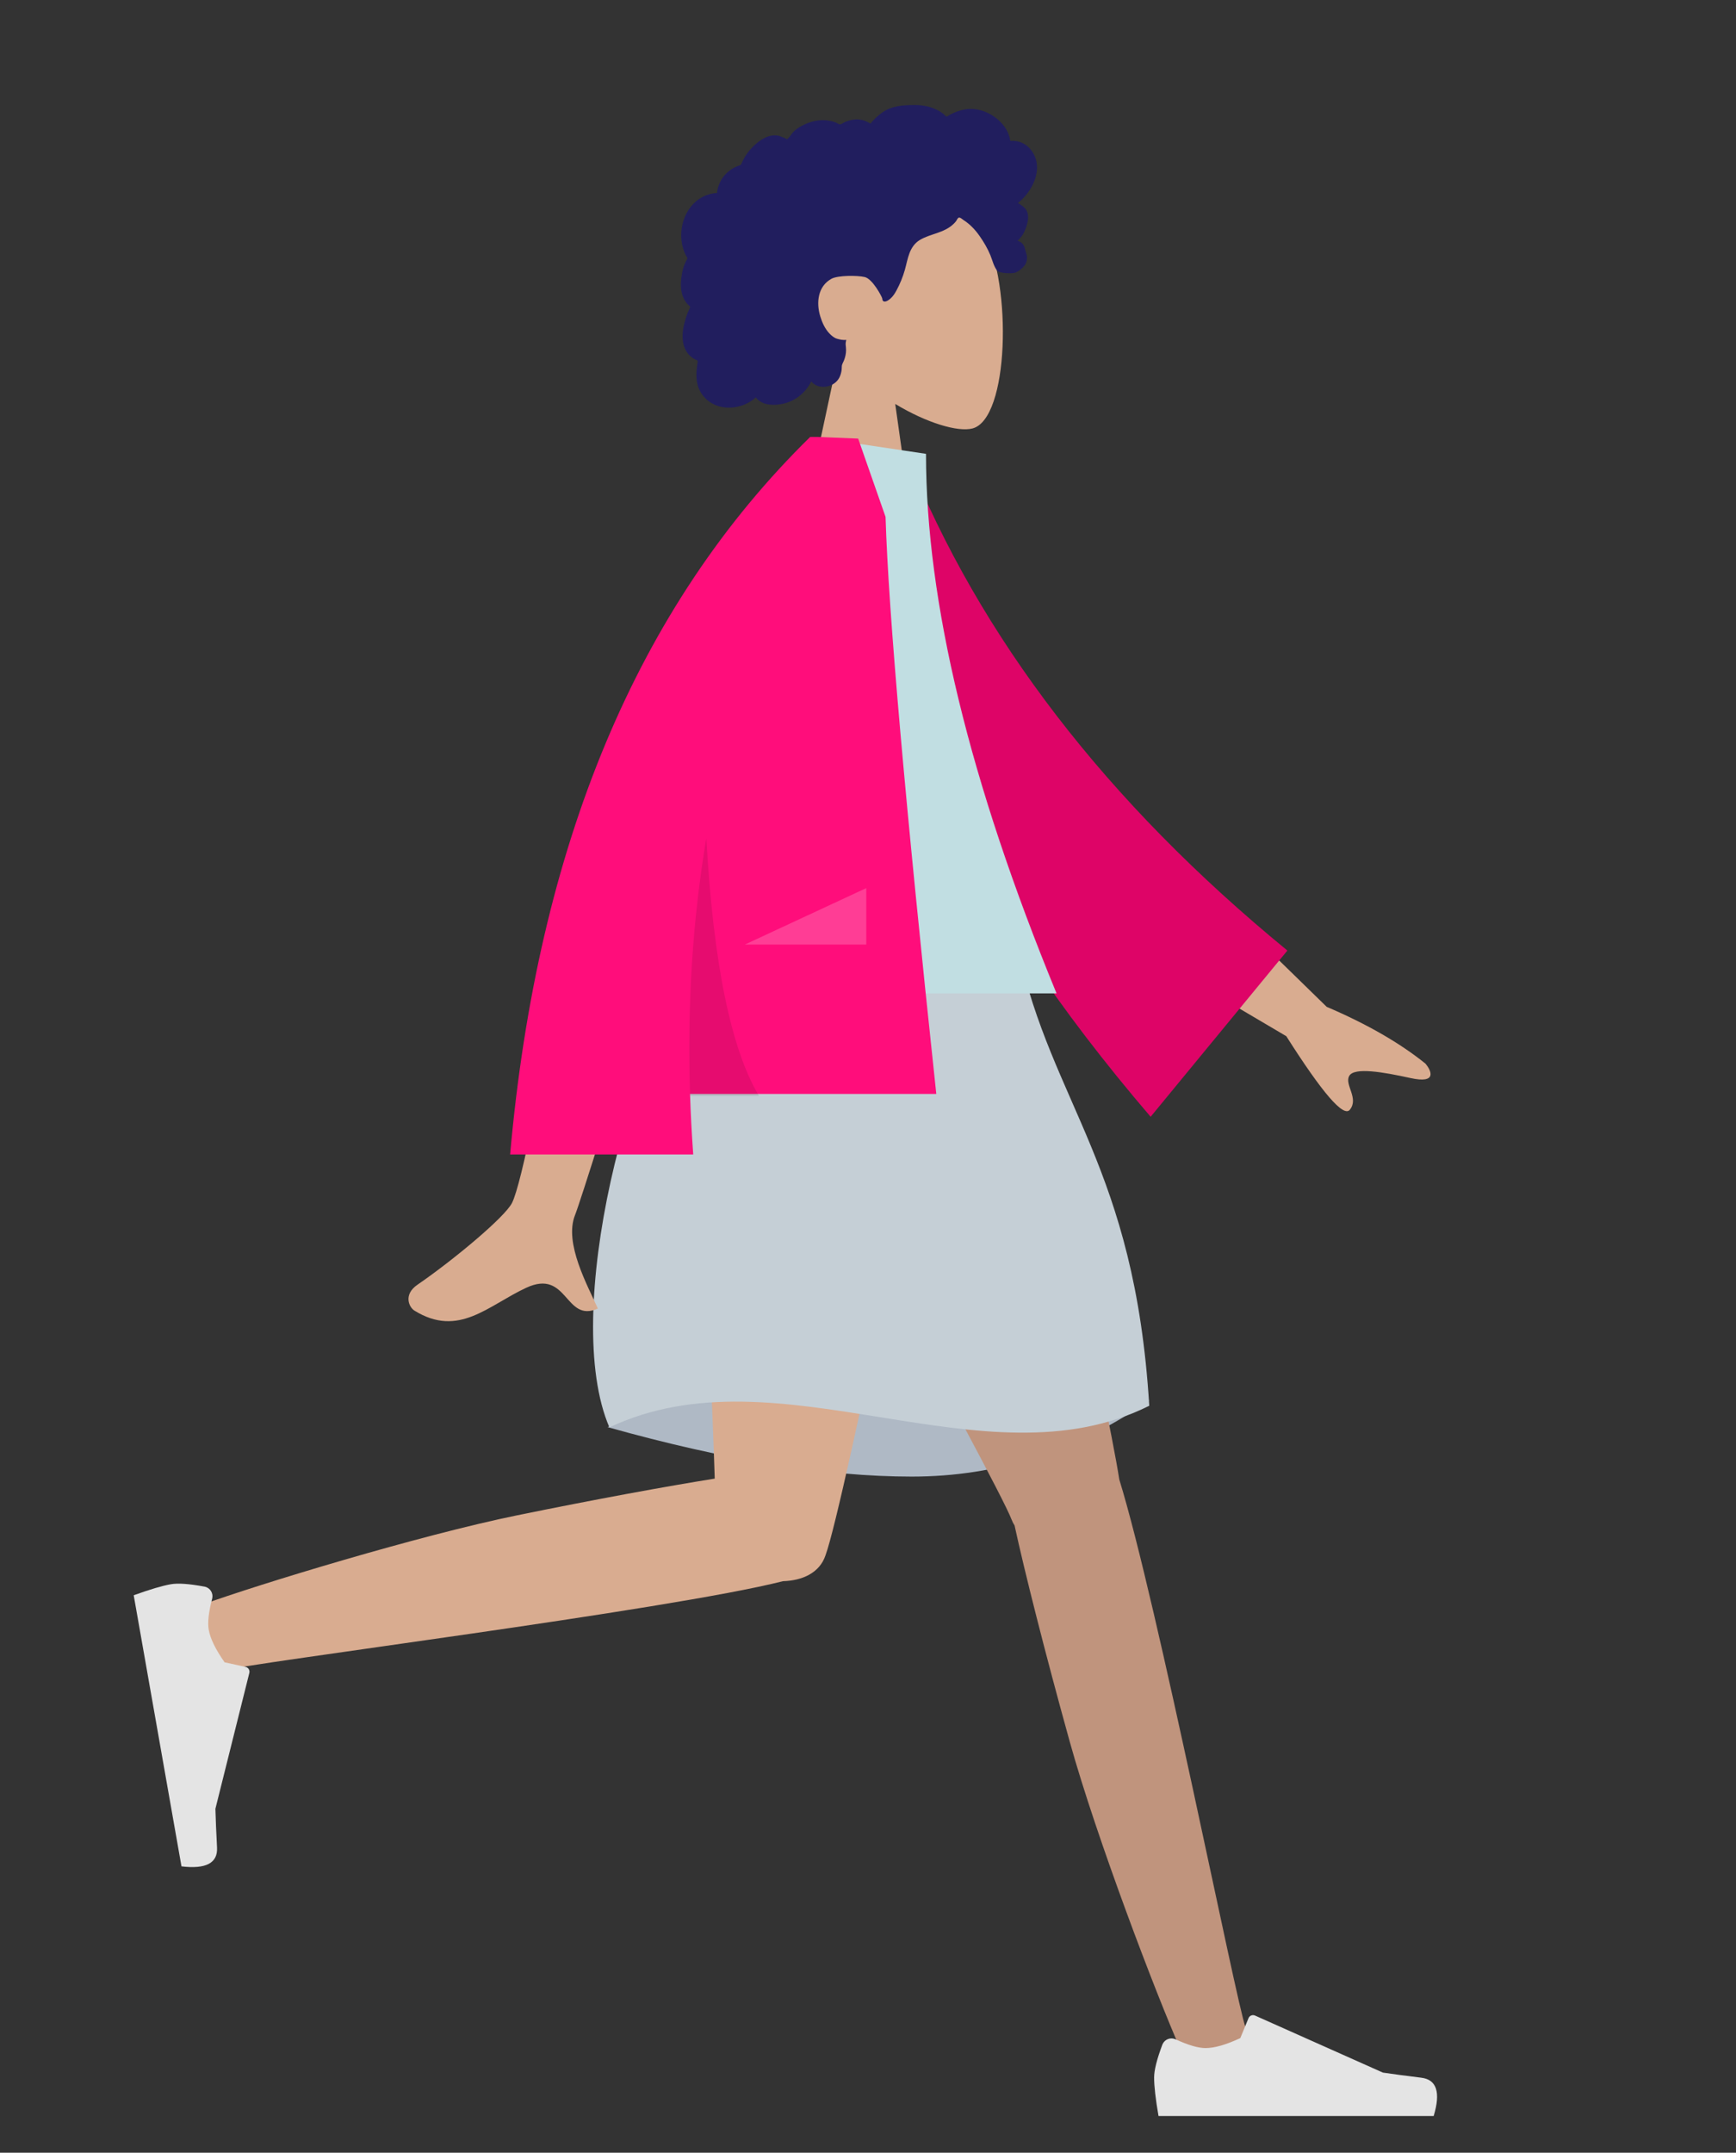
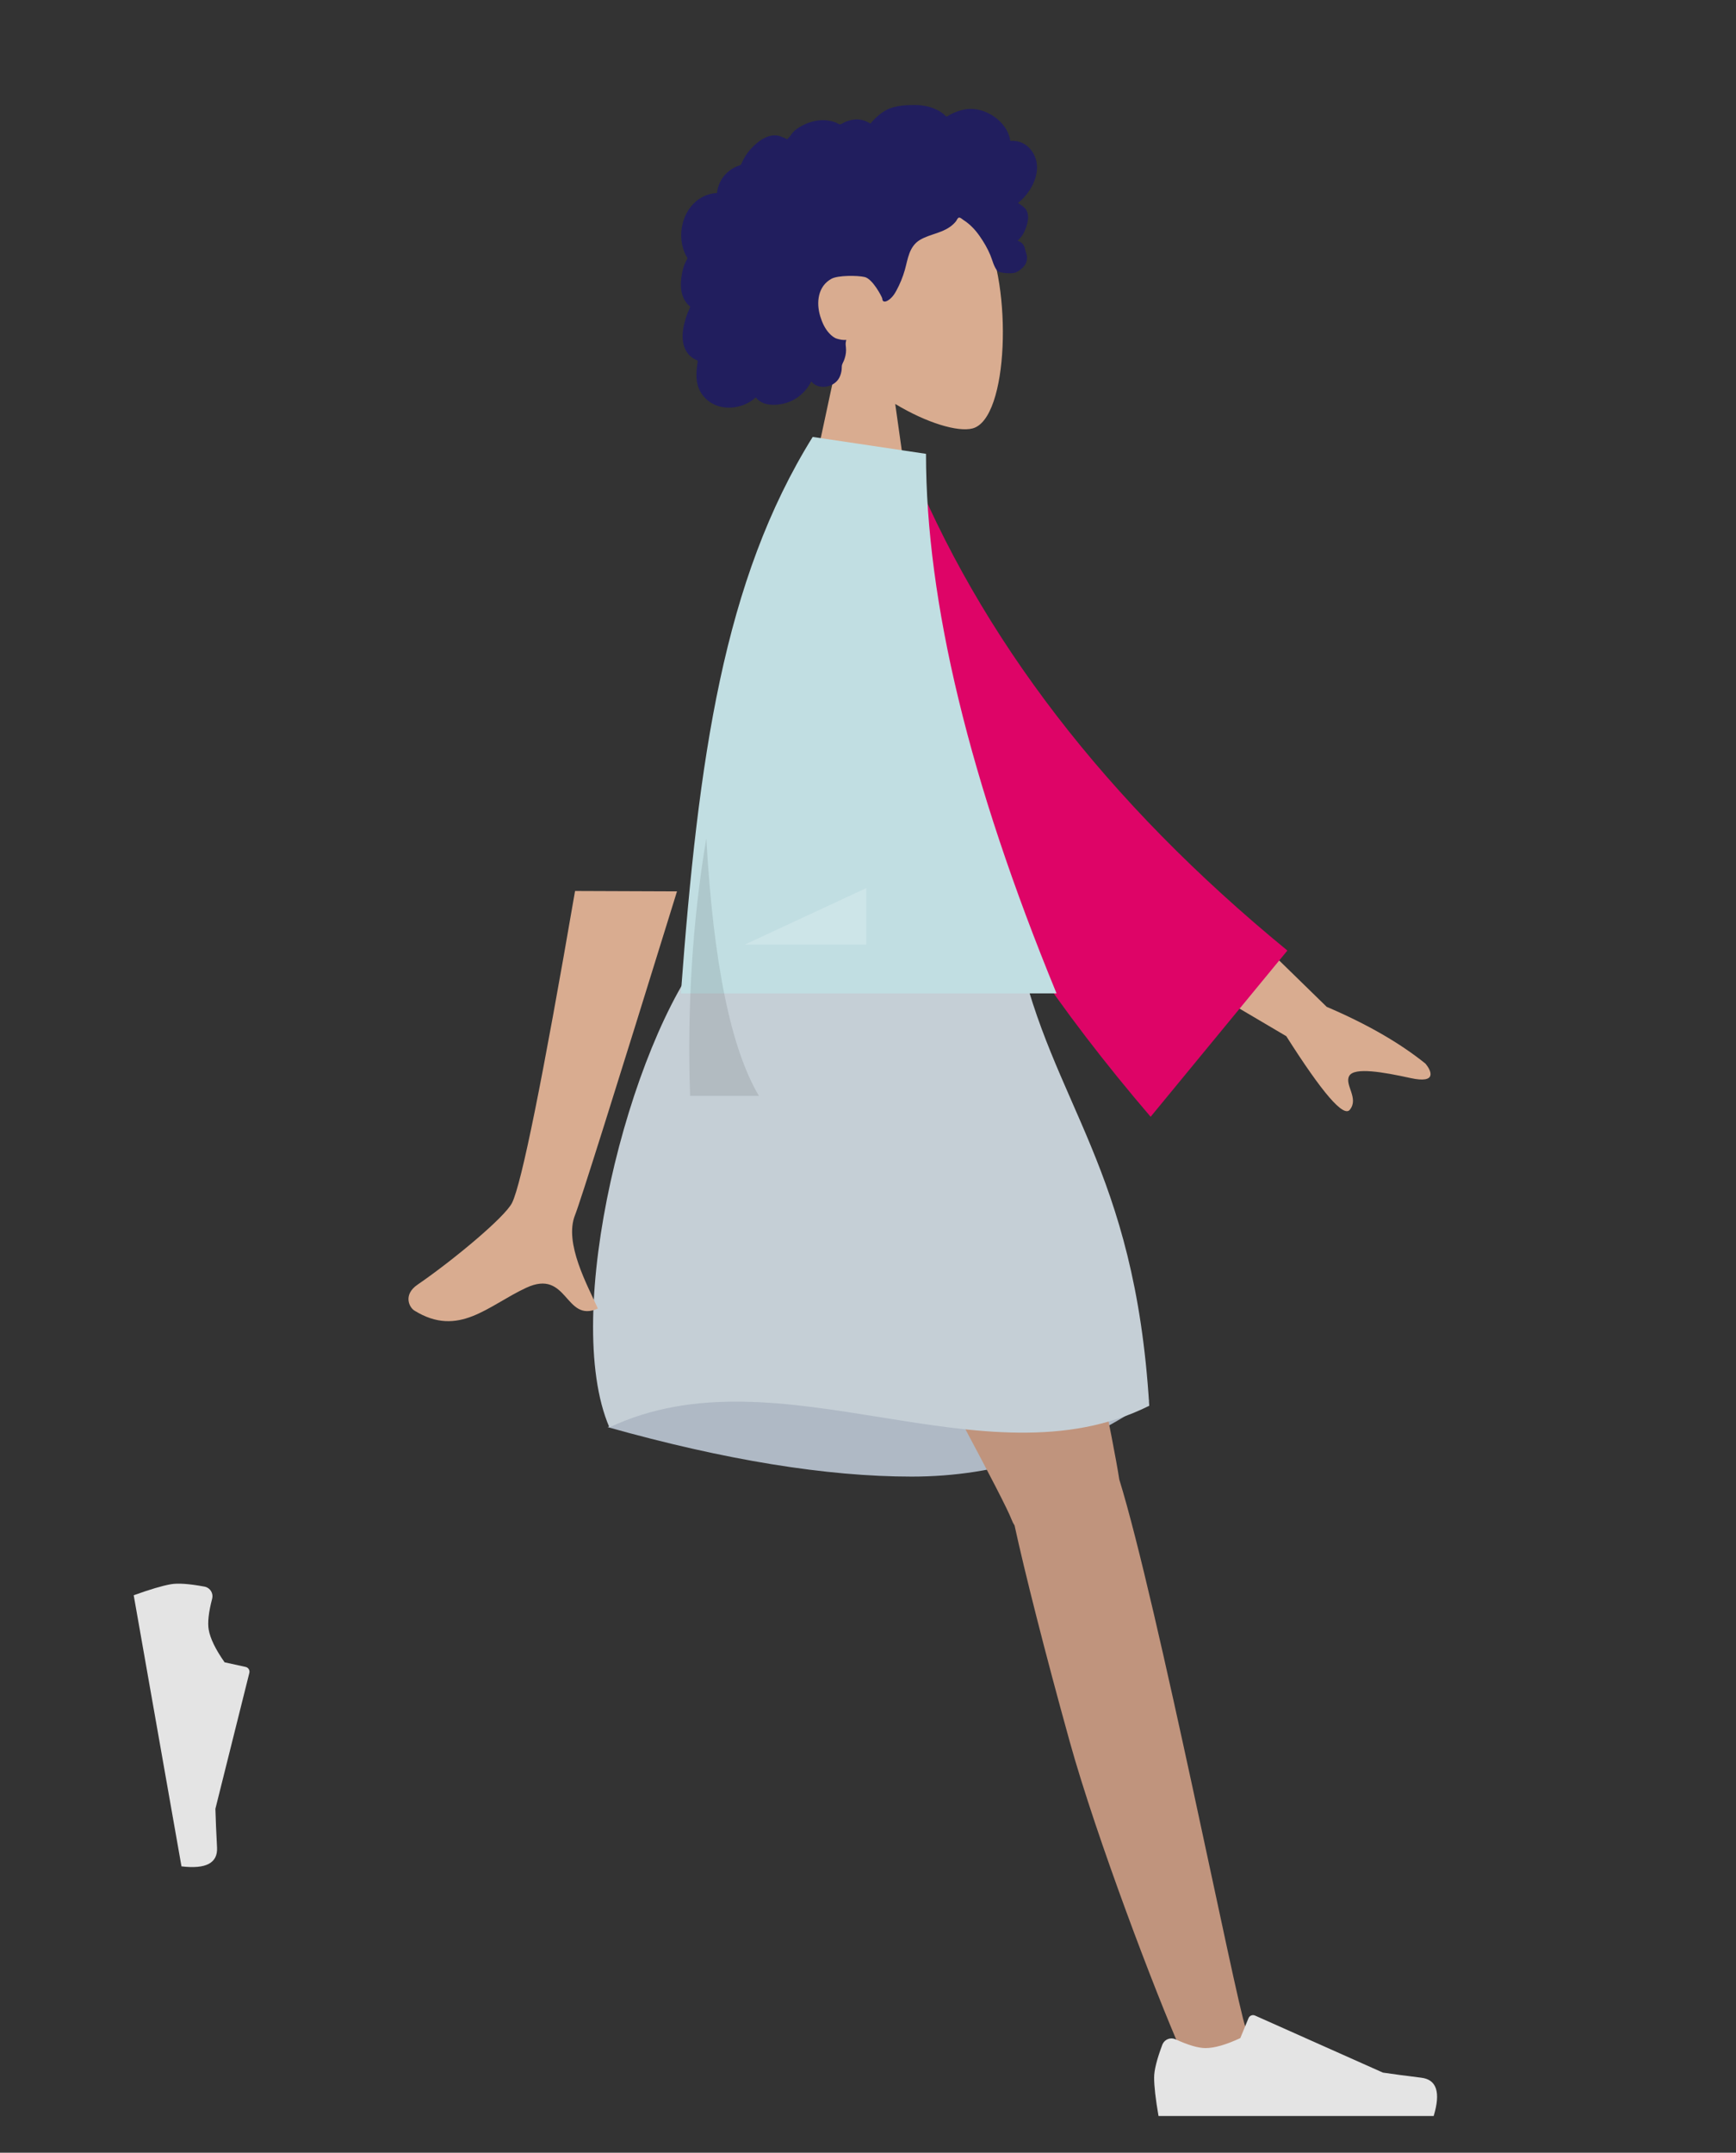
<svg xmlns="http://www.w3.org/2000/svg" width="142px" height="176px" viewBox="0 0 142 176" version="1.1">
  <rect x="0" y="0" width="142" height="176" fill="#333333" stroke="none" />
  <title>Standing</title>
  <desc>Created with Sketch.</desc>
  <g id="Standing" stroke="none" stroke-width="1" fill="none" fill-rule="evenodd">
    <g id="A-Human/Standing" transform="translate(11, 3)">
      <g id="Head/Front/Curly" transform="translate(32.723, 0)">
        <g id="Head" stroke-width="1" transform="translate(21.549, 12.371)" fill="#D9AC90">
          <path d="M3.297,13.764 C1.458,11.605 0.214,8.96 0.422,5.996 C1.021,-2.544 12.909,-0.665 15.222,3.645 C17.534,7.955 17.259,18.889 14.271,19.659 C13.079,19.966 10.54,19.214 7.955,17.656 L9.577,29.131 L0,29.131 L3.297,13.764 Z" />
        </g>
        <path d="M41.014,10.041 C40.815,9.343 40.282,8.747 39.563,8.569 C39.389,8.526 39.209,8.509 39.029,8.516 C38.965,8.519 38.947,8.537 38.917,8.492 C38.895,8.459 38.894,8.378 38.885,8.338 C38.856,8.217 38.821,8.096 38.776,7.979 C38.626,7.579 38.373,7.225 38.069,6.927 C37.499,6.369 36.728,5.984 35.928,5.914 C35.49,5.876 35.056,5.947 34.641,6.09 C34.427,6.163 34.219,6.255 34.017,6.357 C33.956,6.387 33.758,6.537 33.697,6.527 C33.629,6.516 33.494,6.349 33.439,6.306 C32.76,5.786 31.921,5.581 31.076,5.587 C30.121,5.594 29.202,5.642 28.406,6.224 C28.237,6.347 28.077,6.482 27.924,6.624 C27.843,6.699 27.766,6.776 27.691,6.857 C27.646,6.906 27.603,6.955 27.561,7.007 C27.489,7.094 27.501,7.122 27.401,7.061 C27.018,6.829 26.574,6.72 26.127,6.775 C25.861,6.807 25.603,6.887 25.357,6.992 C25.274,7.028 25.08,7.17 24.991,7.172 C24.903,7.173 24.713,7.041 24.622,7.007 C24.13,6.826 23.601,6.781 23.084,6.865 C22.551,6.952 22.028,7.164 21.577,7.458 C21.36,7.599 21.17,7.756 21.018,7.966 C20.952,8.056 20.893,8.152 20.819,8.236 C20.775,8.286 20.689,8.336 20.665,8.399 C20.679,8.361 20.083,8.131 20.026,8.117 C19.727,8.038 19.421,8.054 19.127,8.151 C18.575,8.333 18.1,8.74 17.71,9.158 C17.509,9.373 17.334,9.61 17.185,9.863 C17.114,9.984 17.048,10.108 16.989,10.235 C16.96,10.297 16.941,10.374 16.902,10.43 C16.853,10.501 16.82,10.502 16.731,10.534 C16.279,10.692 15.867,10.96 15.554,11.322 C15.236,11.689 15.03,12.14 14.944,12.615 C14.939,12.643 14.936,12.759 14.919,12.774 C14.897,12.795 14.806,12.786 14.772,12.79 C14.653,12.804 14.534,12.825 14.418,12.852 C14.203,12.903 13.993,12.978 13.795,13.076 C13.024,13.458 12.472,14.174 12.202,14.979 C11.918,15.825 11.923,16.793 12.262,17.623 C12.317,17.757 12.382,17.887 12.458,18.01 C12.505,18.085 12.52,18.086 12.49,18.165 C12.456,18.253 12.394,18.339 12.353,18.425 C12.222,18.706 12.13,19.004 12.072,19.309 C11.976,19.808 11.929,20.333 12.023,20.836 C12.067,21.07 12.143,21.299 12.259,21.507 C12.318,21.613 12.387,21.714 12.466,21.807 C12.506,21.855 12.549,21.901 12.595,21.945 C12.62,21.971 12.654,21.993 12.676,22.021 C12.73,22.09 12.741,22.033 12.713,22.134 C12.675,22.276 12.587,22.415 12.534,22.553 C12.478,22.694 12.428,22.838 12.383,22.983 C12.29,23.277 12.212,23.575 12.163,23.88 C12.069,24.464 12.086,25.086 12.362,25.622 C12.48,25.851 12.649,26.052 12.855,26.208 C12.955,26.285 13.064,26.351 13.179,26.405 C13.237,26.433 13.312,26.445 13.339,26.502 C13.368,26.563 13.325,26.684 13.315,26.752 C13.231,27.346 13.188,27.97 13.364,28.552 C13.527,29.088 13.885,29.561 14.35,29.874 C15.252,30.482 16.467,30.448 17.415,29.961 C17.662,29.835 17.893,29.677 18.099,29.491 C18.624,30.198 19.704,30.175 20.471,29.974 C21.426,29.723 22.193,29.059 22.635,28.186 C23.239,28.921 24.507,28.683 24.926,27.885 C25.029,27.689 25.089,27.474 25.119,27.256 C25.135,27.142 25.125,27.026 25.137,26.913 C25.152,26.768 25.249,26.627 25.304,26.487 C25.413,26.215 25.48,25.933 25.483,25.639 C25.484,25.486 25.465,25.336 25.45,25.184 C25.437,25.047 25.475,24.919 25.497,24.784 C25.252,24.824 24.953,24.758 24.722,24.687 C24.495,24.617 24.283,24.434 24.123,24.266 C23.752,23.876 23.525,23.366 23.37,22.857 C23.029,21.742 23.169,20.404 24.291,19.791 C24.813,19.506 26.379,19.507 27.002,19.648 C27.656,19.796 28.398,21.241 28.435,21.376 C28.458,21.46 28.446,21.564 28.523,21.62 C28.693,21.743 28.973,21.53 29.098,21.424 C29.314,21.242 29.468,21 29.601,20.755 C29.892,20.22 30.126,19.647 30.292,19.062 C30.419,18.61 30.501,18.145 30.667,17.705 C30.833,17.268 31.095,16.877 31.502,16.629 C31.944,16.359 32.451,16.217 32.937,16.048 C33.419,15.88 33.892,15.675 34.265,15.318 C34.347,15.24 34.427,15.157 34.493,15.064 C34.545,14.992 34.596,14.852 34.676,14.806 C34.799,14.734 34.98,14.921 35.086,14.989 C35.613,15.323 36.053,15.79 36.408,16.3 C36.76,16.807 37.049,17.295 37.285,17.861 C37.459,18.281 37.568,18.819 37.875,19.163 C38.011,19.317 39.029,19.41 39.359,19.276 C39.689,19.142 40.058,18.793 40.169,18.575 C40.282,18.351 40.309,18.106 40.261,17.861 C40.232,17.717 40.174,17.583 40.142,17.442 C40.116,17.323 40.091,17.211 40.033,17.102 C39.924,16.896 39.737,16.748 39.511,16.686 C39.746,16.469 39.941,16.21 40.075,15.92 C40.215,15.62 40.334,15.254 40.367,14.923 C40.395,14.655 40.353,14.377 40.206,14.147 C40.052,13.905 39.779,13.747 39.543,13.597 C39.903,13.314 40.212,12.971 40.466,12.591 C40.959,11.853 41.264,10.921 41.014,10.041 Z" id="hair" fill="#211E5E" />
      </g>
      <g id="Bottom/Standing/Skirt" transform="translate(0, 74.624)">
        <path d="M38.709,39.056 C48.317,41.751 56.607,43.099 63.579,43.099 C70.55,43.099 77.025,41.023 83.005,36.873 C73.602,34.106 65.858,32.723 59.774,32.723 C53.689,32.723 46.668,34.834 38.709,39.056 Z" id="Skirt-Shadow" fill="#AFB9C5" />
        <path d="M71.988,47.09 C71.896,46.951 71.817,46.8 71.755,46.636 C70.473,43.247 49.934,6.685 47.887,0 L71.012,0 C72.568,5.082 79.57,36.977 80.556,43.34 C83.665,53.378 90.067,85.885 90.884,88.138 C91.744,90.507 86.907,92.975 85.617,90.062 C83.566,85.428 78.679,72.605 76.503,64.775 C74.463,57.435 72.802,50.831 71.988,47.09 Z" id="Leg" fill="#C0947D" />
-         <path d="M53.047,51.649 C43.669,54.026 9.365,58.322 7.011,58.995 C4.59,59.689 2.467,54.684 5.46,53.6 C10.222,51.876 23.346,47.89 31.302,46.264 C37.702,44.956 43.542,43.889 47.463,43.263 C47.131,32.222 45.613,5.723 46.608,0 L67.042,0 C66.088,5.488 58.02,45.533 56.521,49.541 C56.045,50.972 54.625,51.605 53.047,51.649 L53.047,51.649 Z" id="Leg" fill="#D9AC90" />
        <g id="Accessories/Shoe/Flat-Sneaker" transform="translate(9.777, 62.653) rotate(80) translate(-9.777, -62.653) translate(-2.394, 54.671)" fill="#E4E4E4">
          <path d="M1.069,10.137 C0.622,11.329 0.399,12.22 0.399,12.812 C0.399,13.532 0.519,14.582 0.759,15.962 C1.594,15.962 9.096,15.962 23.266,15.962 C23.851,14.029 23.514,12.985 22.254,12.831 C20.993,12.677 19.947,12.537 19.113,12.413 L8.652,7.749 C8.45,7.66 8.214,7.75 8.125,7.951 C8.123,7.955 8.122,7.958 8.12,7.962 L7.448,9.593 C6.281,10.137 5.333,10.409 4.604,10.409 C4.011,10.409 3.193,10.17 2.149,9.691 L2.149,9.691 C1.748,9.508 1.274,9.684 1.091,10.084 C1.083,10.102 1.075,10.119 1.069,10.137 Z" id="shoe" />
        </g>
        <g id="Accessories/Shoe/Flat-Sneaker" transform="translate(83.005, 79.413)" fill="#E4E4E4">
          <path d="M1.069,10.137 C0.622,11.329 0.399,12.22 0.399,12.812 C0.399,13.532 0.519,14.582 0.759,15.962 C1.594,15.962 9.096,15.962 23.266,15.962 C23.851,14.029 23.514,12.985 22.254,12.831 C20.993,12.677 19.947,12.537 19.113,12.413 L8.652,7.749 C8.45,7.66 8.214,7.75 8.125,7.951 C8.123,7.955 8.122,7.958 8.12,7.962 L7.448,9.593 C6.281,10.137 5.333,10.409 4.604,10.409 C4.011,10.409 3.193,10.17 2.149,9.691 L2.149,9.691 C1.748,9.508 1.274,9.684 1.091,10.084 C1.083,10.102 1.075,10.119 1.069,10.137 Z" id="shoe" />
        </g>
        <path d="M46.804,-0.063 C55.774,-2.639 64.26,-2.639 72.264,-0.063 C75.049,12.691 81.815,17.754 83.005,37.308 C69.479,44.055 52.771,32.497 38.848,39.076 C34.87,29.873 40.439,7.71 46.804,-0.063 Z" id="Skirt" fill="#C5CFD6" />
      </g>
      <g id="Body/Jacket" transform="translate(8.779, 32.723)">
        <path d="M77.436,35.565 L88.74,46.593 C92.029,47.996 94.724,49.546 96.825,51.241 C97.298,51.811 97.812,52.903 95.589,52.414 C93.366,51.926 91.006,51.512 90.588,52.235 C90.171,52.957 91.402,54.065 90.63,55.011 C90.115,55.642 88.384,53.636 85.436,48.993 L73.681,42.062 L77.436,35.565 Z M27.259,37.121 L35.598,37.153 C30.449,53.776 27.669,62.595 27.259,63.613 C26.336,65.901 28.29,69.386 29.125,71.259 C26.404,72.477 26.694,67.967 23.26,69.564 C20.127,71.022 17.743,73.664 14.122,71.43 C13.677,71.155 13.189,70.121 14.368,69.313 C17.304,67.299 21.535,63.776 22.107,62.616 C22.887,61.034 24.604,52.536 27.259,37.121 Z" id="Skin" fill="#D9AC90" />
        <path d="M48.693,3.684 L52.079,2.794 C59.291,17.061 70.799,29.59 86.604,40.383 L76.644,54.897 C60.393,38.983 49.751,22.028 48.693,3.684 Z" id="Coat-Back" fill="#DE0467" transform="translate(67.648, 28.845) rotate(5) translate(-67.648, -28.845) " />
        <path d="M35.915,45.493 L66.643,45.493 C59.524,28.184 55.965,13.48 55.965,1.381 L46.696,0 C39.411,11.716 37.354,26.14 35.915,45.493 Z" id="Shirt" fill="#C1DEE2" />
-         <path d="M46.5,0.007 C46.501,0.004 46.502,0.002 46.503,-3.25382896e-14 L47.108,-4.26332921e-14 C47.832,0.025 48.935,0.07 50.416,0.135 L52.656,6.535 C52.893,14.339 54.277,30.066 56.807,53.716 L36.664,53.716 C36.717,55.349 36.804,56.998 36.925,58.662 L21.948,58.662 C24.189,33.387 32.37,13.833 46.492,1.42108547e-14 L46.5,0.007 Z" id="Coat-Front" fill="#FF0D7B" />
        <path d="M37.995,32.816 C38.568,42.998 40.003,50.017 42.3,53.873 L36.669,53.873 C36.423,46.548 36.865,39.529 37.995,32.816 Z" id="Shade" fill-opacity="0.1" fill="#000000" />
        <polygon id="Light" fill-opacity="0.2" fill="#FFFFFF" points="41.148 41.502 51.08 36.885 51.08 41.502" />
      </g>
    </g>
  </g>
</svg>